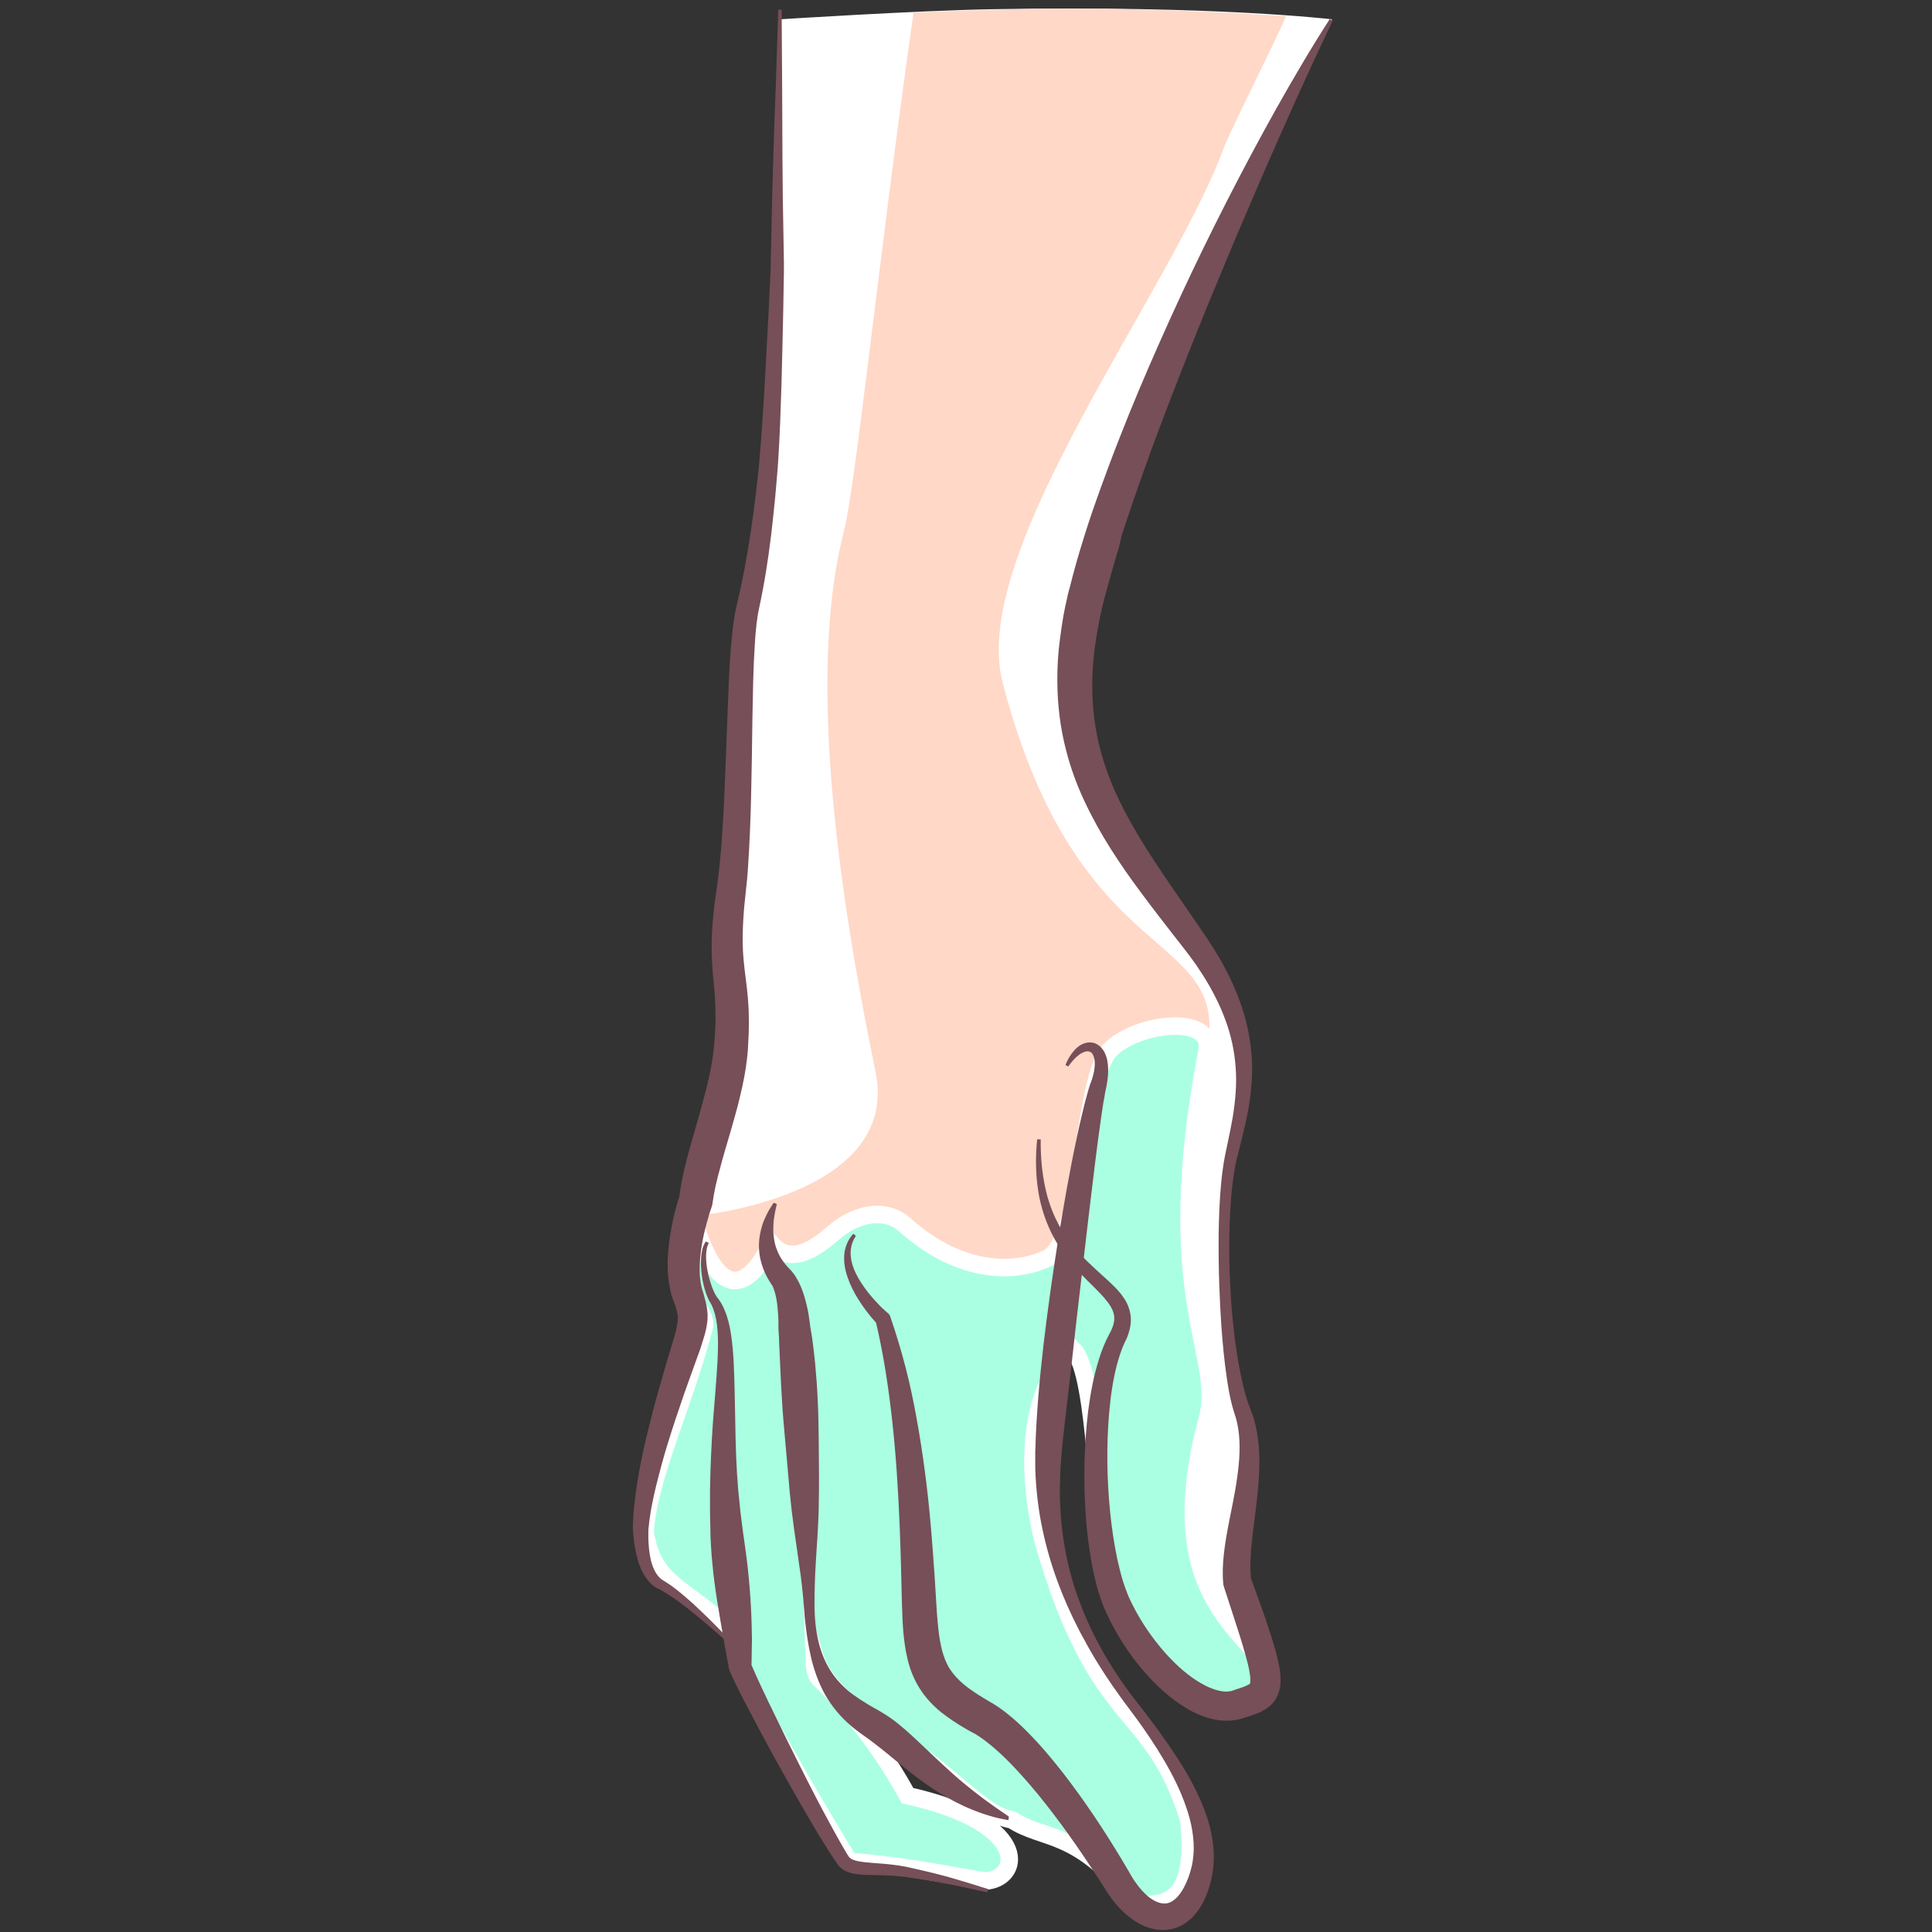
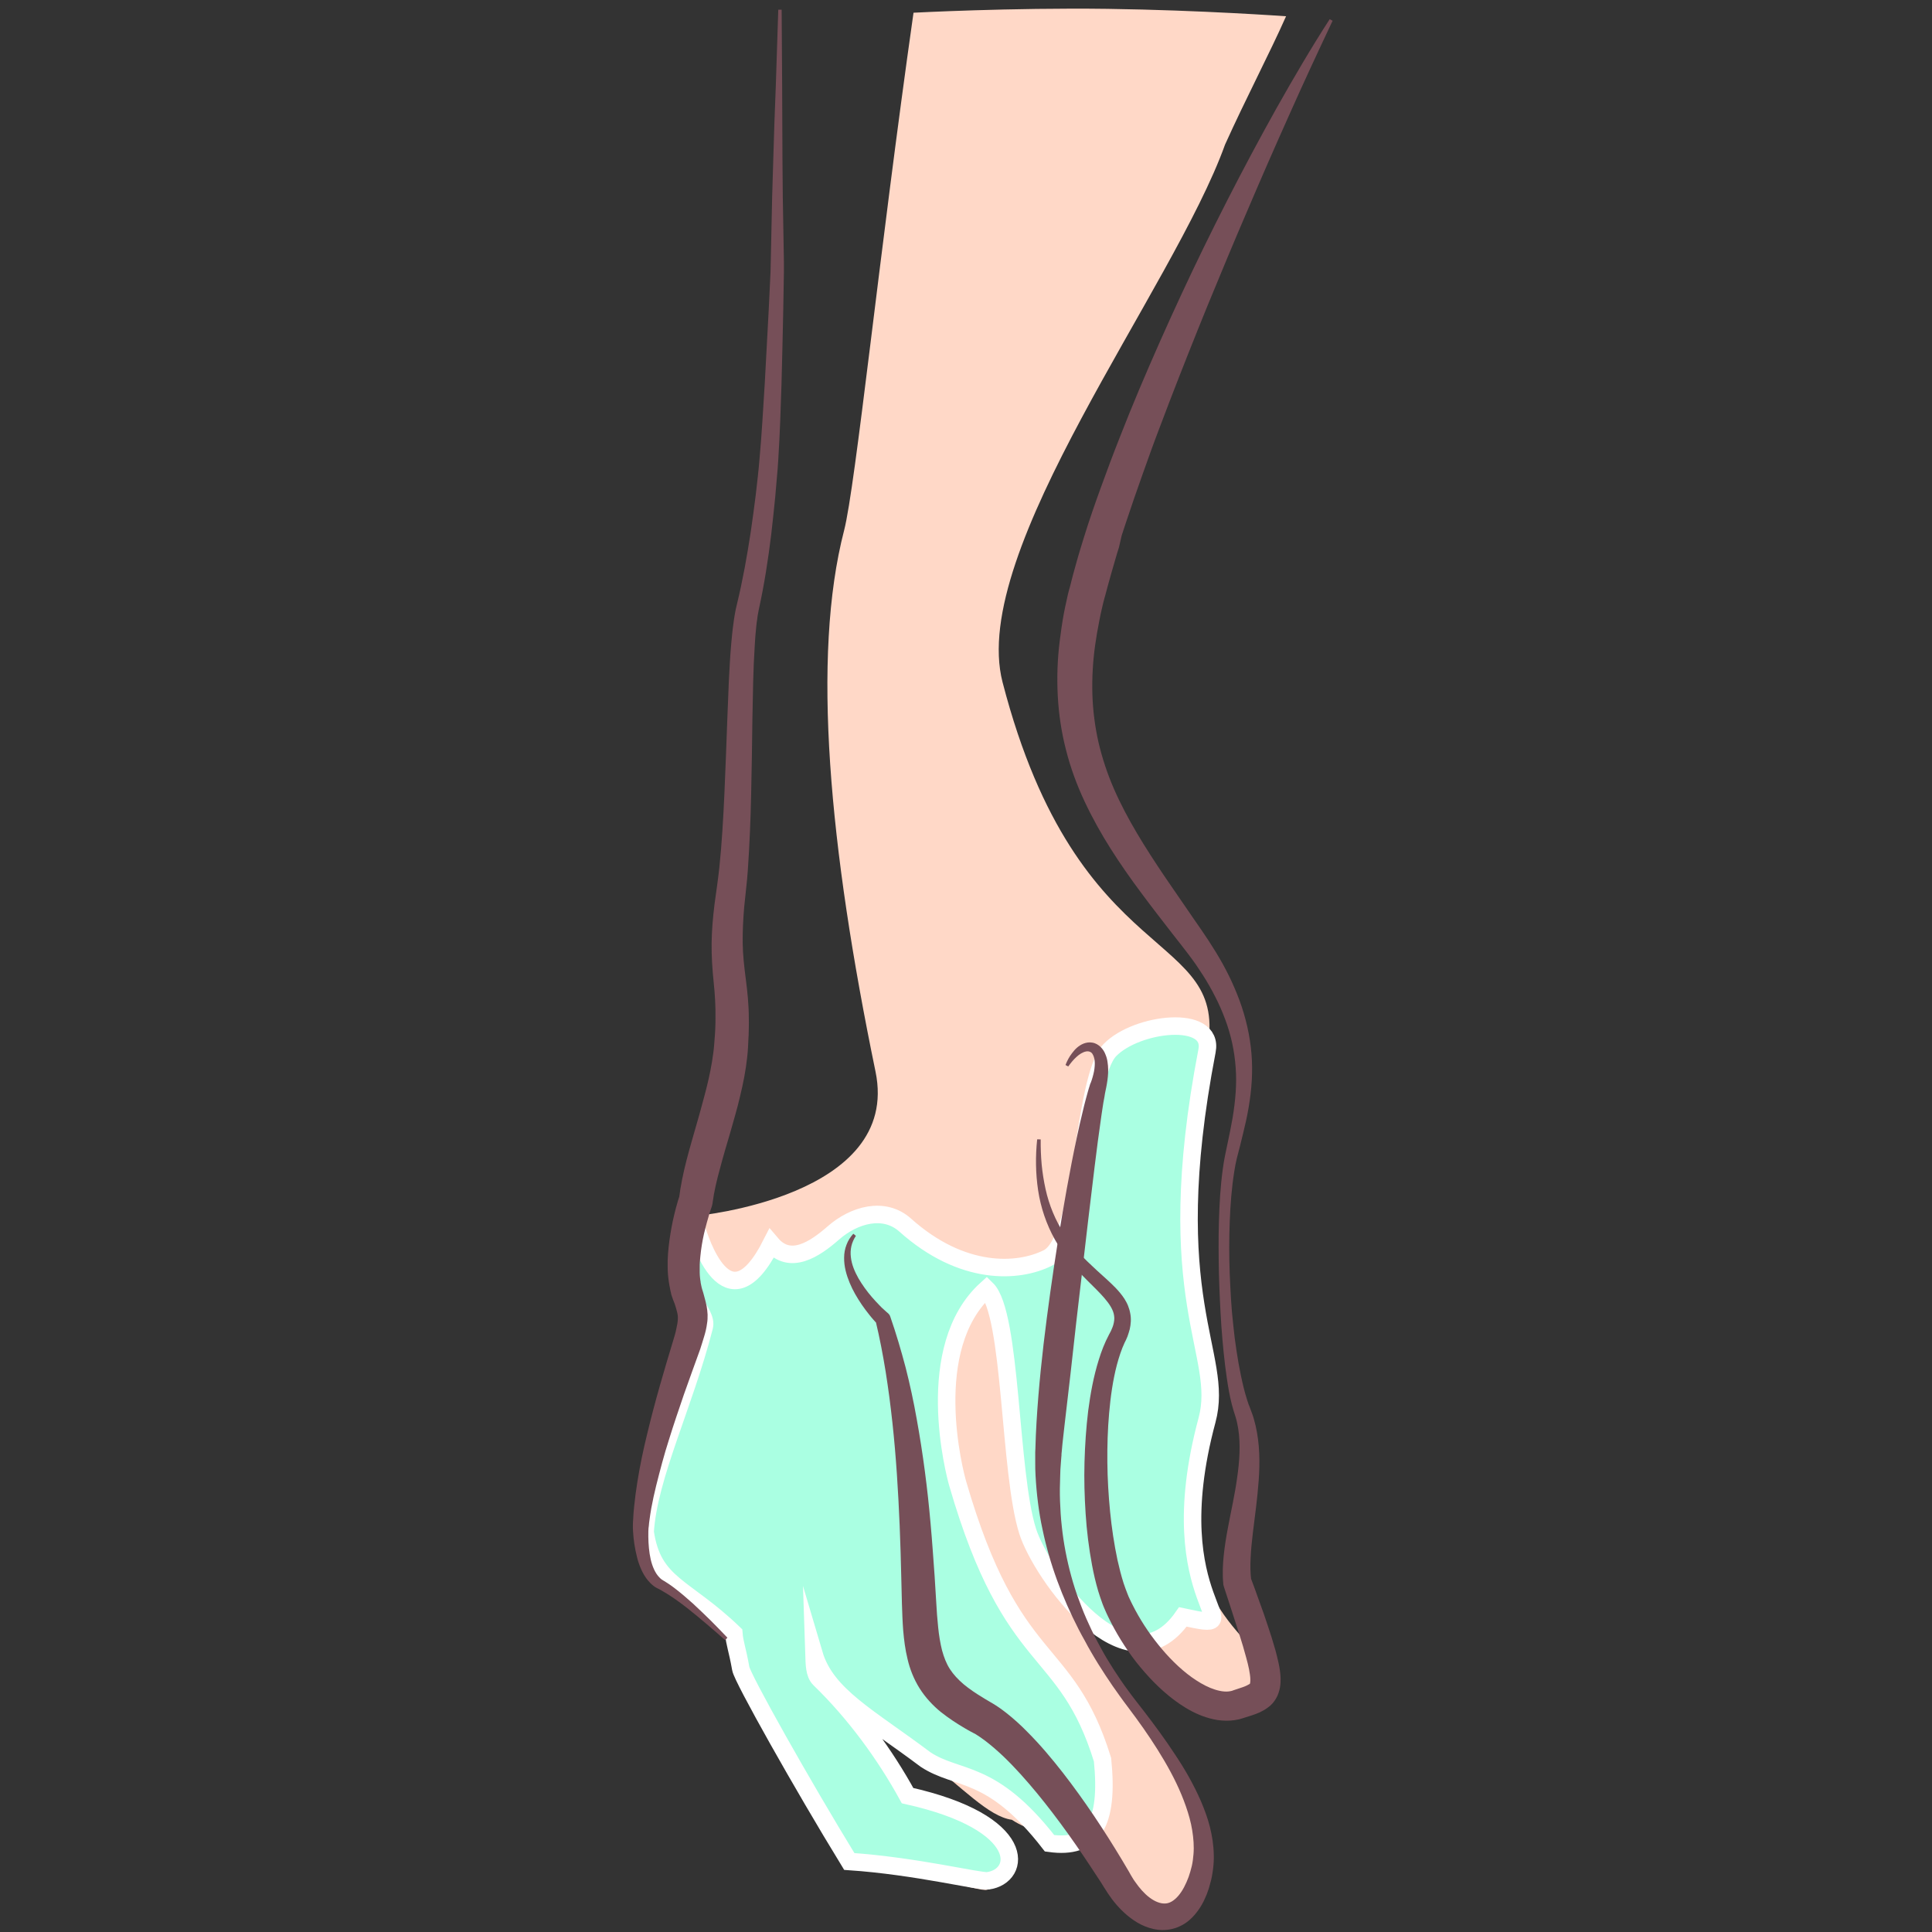
<svg xmlns="http://www.w3.org/2000/svg" version="1.1" id="Layer_13" x="0px" y="0px" viewBox="0 0 1200 1200" xml:space="preserve">
  <rect x="0" y="0" width="1200" height="1200" fill="#333333" stroke="none" />
  <g>
-     <path fill="#FFFFFF" d="M776.1,916.6c9.2-42.1-37.4-77.1-7.4-233c14.8-77-67.1-133.5-92.4-214.2c-25.4-80.7,14-153.5,46.3-243.4   c38.6-85.4,74.5-154.4,104.8-214c0,0-72.5-8.7-210-6.3c-47.7,0.8-133,6.3-133,6.3c-4.1,140.1-5.6,202.1-7.6,269.6   c-0.6,19-5,65.1-10,87c-16.3,71.7-14.2,163.5-12.4,224.4c2.3,79.5-24.1,164.7-24.1,164.7c18.1,36.7,34,172,34.6,199   c0.4,15.6,16.8,21.4,37.1,25.7c0,74.8,35.6,86.4,70.8,112.9c22.5,16.9,39.6,32.1,54.1,34.1c20.2,13.3,44,3.5,76.5,55.3   c34.6,13.6,46.3-9.9,42.3-49.8c-22.8-73.8-57.4-75.7-76.4-139.8c-2-6.6-30.5-51.8-5.3-169.6c22.5,15.6,25.9,165.3,25.9,165.3   s62,102.6,96.4,53.2C780.3,1017.2,766.9,958.8,776.1,916.6z" />
    <path fill="#FFD8C7" d="M749.7,882.1c11.2-41.6-30-73.6,0-229.4c14.8-77-79.8-46.8-127-229c-21.2-81.9,105.9-244,138.2-333.9   c13-28.8,27.6-56.5,37.9-79.7c0,0-52.7-3.8-110.8-4.6c-60.3-0.8-120.6,2.4-120.6,2.4c-21.3,149.7-36,293.9-43.1,321.5   c-20.3,78.3-9.3,196.7,19.5,336.2c16.1,77.9-111.4,89.6-111.4,89.6c-1.7,5.4-4.5,11.8-5.8,19.4c-5.2,31.1,6,38.3,3.5,48.1   c-12.5,48.6-36.3,93.4-30,136.5c4.8,33,24.7,32.6,55.5,62.3c0.5,6.4,2.4,2.4,4.6,14.9c1,6,35.9,73.5,65.2,121.5   c41.5,2.8,82.6,17.3,87.6,15.9c26.9-7.4,26.2-41.7-49.3-58.5c-13.8-25.2-32.6-51.1-54.6-72.4c-3.4-3.3-0.8-9.5-1.2-14.3   c4.3,27.3,31.8,37.8,67,64.3c22.5,16.9,39,35.4,53.6,37.4c20.2,13.3,40.9,5.4,77,52c34.6,13.6,46.3-9.9,42.3-49.8   c-22.8-73.8-59.9-57.2-93.8-174.3c-1.9-6.4,0.1-99.6,12.5-120.3c15.7,15.3,13.9,114.1,25.5,150.5c8.3,26.2,62,102.6,96.4,53.2   C782.6,1014.6,718.5,998,749.7,882.1z" />
-     <path fill="#AAFFE2" stroke="#FFFFFF" stroke-width="10.861" stroke-miterlimit="10" d="M749.7,882.1c11.2-41.6-30-73.6,0-229.4   c4.5-23.1-43.7-17.6-60.3-0.5c-17.2,17.7-16,117.9-38.7,129.2c-18.2,9.1-53,11.3-88.5-20.5c-13-11.6-31.6-6.5-44.7,5   c-11.4,10-26.8,20.3-38.4,6.6c-27.5,54.3-44.9-4.7-46.3-8.9c-1.7-5.4-4.8,3.4-6.1,11.1c-5.2,31.1,13.3,39.7,10.7,49.5   c-12.5,48.6-34.5,92.6-36.7,127.3c4.8,33,24.3,33.3,55.1,63c0.5,6.4,2.1,9.5,4.3,21.9c1,6,38,71.8,67.4,119.8   c41.5,2.8,80.9,12.7,86.1,12c20.9-2.8,25.6-36.1-49.9-52.9c-13.8-25.2-32.6-51.1-54.6-72.4c-3.4-3.3-3.3-9.5-3.5-15.5   c7.6,25.7,34.1,39,69.3,65.5c22.5,16.9,39,35.4,53.6,37.4c20.2,13.3,40.9,5.4,77,52c27.2,3.8,36.9-12.1,32.9-51.9   c-22.8-73.8-55.9-54.3-89.9-171.3c-1.9-6.4-22.5-84.7,17.9-121.1c15.7,15.3,13.9,114.1,25.5,150.5c8.3,26.2,62,102.6,96.4,53.2   C782.6,1014.6,718.5,998,749.7,882.1z" />
+     <path fill="#AAFFE2" stroke="#FFFFFF" stroke-width="10.861" stroke-miterlimit="10" d="M749.7,882.1c11.2-41.6-30-73.6,0-229.4   c4.5-23.1-43.7-17.6-60.3-0.5c-17.2,17.7-16,117.9-38.7,129.2c-18.2,9.1-53,11.3-88.5-20.5c-13-11.6-31.6-6.5-44.7,5   c-11.4,10-26.8,20.3-38.4,6.6c-27.5,54.3-44.9-4.7-46.3-8.9c-1.7-5.4-4.8,3.4-6.1,11.1c-5.2,31.1,13.3,39.7,10.7,49.5   c-12.5,48.6-34.5,92.6-36.7,127.3c4.8,33,24.3,33.3,55.1,63c0.5,6.4,2.1,9.5,4.3,21.9c1,6,38,71.8,67.4,119.8   c41.5,2.8,80.9,12.7,86.1,12c20.9-2.8,25.6-36.1-49.9-52.9c-13.8-25.2-32.6-51.1-54.6-72.4c-3.4-3.3-3.3-9.5-3.5-15.5   c7.6,25.7,34.1,39,69.3,65.5c20.2,13.3,40.9,5.4,77,52c27.2,3.8,36.9-12.1,32.9-51.9   c-22.8-73.8-55.9-54.3-89.9-171.3c-1.9-6.4-22.5-84.7,17.9-121.1c15.7,15.3,13.9,114.1,25.5,150.5c8.3,26.2,62,102.6,96.4,53.2   C782.6,1014.6,718.5,998,749.7,882.1z" />
    <g>
      <g>
-         <path fill="#764F58" d="M440.3,772c0,0-0.1,0.1-0.2,0.3c-0.1,0.2-0.3,0.5-0.4,0.9c-0.3,0.7-0.7,2-0.9,3.7     c-0.5,3.4-0.3,8.6,1.2,15.1c0.8,3.2,1.8,6.7,3.4,10.2c0.4,0.9,0.8,1.7,1.3,2.5c0.2,0.4,0.5,0.8,0.8,1.2c0.3,0.4,0.7,0.9,1,1.3     c1.5,2.1,2.6,4.2,3.6,6.6c2,4.7,3.2,9.9,4,15.4c0.8,5.4,1.3,11.1,1.6,17c0.6,11.8,0.7,24.4,1,37.7c0.2,13.3,0.6,27.2,1.8,41.4     c0.4,3.6,0.7,7.2,1.1,10.8c0.3,3.7,0.9,7.3,1.3,10.9c0.2,1.8,0.5,3.6,0.7,5.4c0.3,1.8,0.5,3.7,0.8,5.5c0.5,3.7,1,7.4,1.5,11.2     c1.8,15,2.9,30.6,3.1,46.3c0.1,2,0.1,3.9,0,5.9l-0.1,5.9l-0.1,5.9l0,0.7l0,0.4c0,0.2-0.1-1-0.1-0.4c0,0,0,0.2,0,0.1     c0-0.2-0.1-0.4-0.2-0.7l0,0.2c0,0.1,0.1,0.3,0.2,0.5c0.3,0.7,0.6,1.6,1,2.4c2.9,6.8,6.3,13.8,9.5,20.6     c6.6,13.7,13.2,27.2,19.7,40.1c6.5,12.9,12.9,25.4,19.3,37c3.1,5.8,6.3,11.4,9.4,16.7c0.4,0.7,0.8,1.3,1.2,1.9l0.3,0.5l0.1,0.1     c0,0,0.2,0.3-0.1-0.1l0.2,0.2l0.2,0.2c0,0.1,0.1,0.2,0.1,0.2c0,0,0,0,0.1,0.1c0.4,0.4,1.2,1,2.3,1.4c2.1,0.8,4.9,1.2,7.7,1.5     c5.6,0.6,11.3,0.8,16.7,1.5c2.7,0.3,5.3,0.7,7.9,1.2c0.6,0.1,1.3,0.2,1.9,0.4c0.6,0.1,1.2,0.3,1.8,0.4c1.2,0.3,2.4,0.5,3.5,0.8     c4.6,1,9,2.1,13,3.1c4,1,7.6,2,10.9,3c6.6,1.9,11.6,3.5,15.1,4.6c1.7,0.5,3,1,3.9,1.2c0.9,0.2,1.3,0.4,1.3,0.4l-0.4,2     c0,0-0.5-0.1-1.4-0.3c-1-0.2-2.3-0.4-4.1-0.8c-3.6-0.8-8.7-2-15.4-3.3c-1.7-0.3-3.4-0.7-5.2-1c-1.8-0.3-3.7-0.7-5.7-1.1     c-4-0.7-8.3-1.4-13-2.1c-1.2-0.2-2.4-0.3-3.6-0.5c-0.6-0.1-1.2-0.2-1.8-0.3c-0.6-0.1-1.2-0.2-1.8-0.2c-2.4-0.3-4.9-0.5-7.5-0.7     c-5.2-0.3-10.6-0.3-16.6-0.5c-3-0.2-6.2-0.3-9.8-1.5c-1.8-0.6-3.8-1.5-5.6-3.2c-0.3-0.3-0.5-0.5-0.7-0.8     c-0.1-0.2-0.2-0.2-0.2-0.3l-0.2-0.2l-0.2-0.2l-0.3-0.4l-0.3-0.5c-0.4-0.7-0.9-1.3-1.4-2c-3.6-5.3-7-10.9-10.5-16.6     c-6.9-11.5-13.9-23.7-21-36.4c-7.1-12.7-14.3-25.9-21.4-39.5c-3.6-6.8-7.1-13.6-10.5-20.8c-0.4-0.9-0.9-1.8-1.3-2.9     c-0.1-0.3-0.2-0.5-0.4-0.9l-0.2-0.5c-0.1-0.4-0.3-0.9-0.4-1.3l-0.1-0.3c0.1,0.5-0.1-0.9-0.1-0.8l-0.1-0.4l-0.1-0.7l-1.1-5.7     c-0.7-3.8-1.4-7.6-2-11.4c-2.6-15.2-5.4-30.3-6.8-45.7c-0.4-3.8-0.7-7.7-0.9-11.5c-0.1-1.9-0.2-3.8-0.3-5.7     c0-1.9-0.1-3.9-0.1-5.8c-0.1-3.8-0.2-7.7-0.2-11.4c0-1.8,0-3.7,0-5.5c0-0.9,0-1.8,0-2.7l0-1.4l0-0.3l0-0.2l0-0.3l0-0.7     c0.2-14.8,0.9-29,1.8-42.4c1-13.4,2.2-25.9,2.8-37.3c0.6-11.4,0.7-21.9-1.6-30.3c-0.6-2.1-1.3-4.1-2.2-5.8     c-0.1-0.2-0.3-0.5-0.4-0.7c-0.1-0.1-0.2-0.3-0.2-0.3l-0.2-0.4c-0.3-0.5-0.6-1.1-0.9-1.6c-0.5-1.1-0.9-2.1-1.3-3.1     c-1.5-4.1-2.3-7.9-2.8-11.3c-1-6.9-0.7-12.5,0.1-16.2c0.4-1.9,1-3.3,1.5-4.2c0.3-0.5,0.4-0.8,0.6-1c0.1-0.2,0.2-0.3,0.2-0.3     L440.3,772z" />
-       </g>
+         </g>
      <g>
        <path fill="#764F58" d="M485.5,6l0.3,46.5c0.1,15.5,0.1,31,0.2,46.5l0.2,23.2l0.4,23.2l0.2,11.6l0.1,5.8l0,2.9l0,1.5l0,0.4l0,0.5     l0,0.7l-0.4,23.3c-0.3,15.5-0.7,31-1.1,46.6c-0.5,15.5-1,31-2,46.7l-0.4,5.9l-0.5,5.8c-0.3,3.9-0.7,7.8-1,11.6l-1.2,11.7     l-1.3,11.7c-1.9,15.5-4.3,31.1-7.7,46.5l-0.5,2.7c-0.2,0.9-0.3,1.7-0.4,2.6c-0.1,0.8-0.2,1.8-0.4,2.7c-0.1,0.9-0.2,1.8-0.3,2.8     c-0.4,3.7-0.7,7.5-0.9,11.3c-0.5,7.6-0.8,15.3-1,23c-0.4,15.4-0.6,30.9-0.8,46.4c-0.3,15.5-0.5,31.1-1.2,46.7     c-0.3,7.8-0.8,15.7-1.3,23.5c-0.3,3.9-0.6,7.9-1.1,11.9l-1.2,11.5c-0.6,7.3-1,14.8-0.9,22.1c0.1,7.3,0.9,14.4,1.9,22.1     c1,7.7,1.9,16.1,1.9,24.3c0,2,0.1,4.1,0,6.1c-0.1,2,0,4.1-0.2,6.1c-0.2,4-0.3,8-0.8,12.2c-0.9,8.4-2.5,16.4-4.4,24.2     c-0.9,3.9-1.9,7.8-3,11.6c-1.1,3.8-2.1,7.6-3.2,11.3c-2.2,7.5-4.4,14.8-6.3,22.1c-2,7.2-3.7,14.4-4.6,21.3l0,0.1     c-0.1,0.8-0.3,1.5-0.5,2.2l-0.5,1.5l-0.6,1.7c-0.4,1.1-0.7,2.3-1,3.4c-0.7,2.3-1.3,4.6-1.9,6.9c-1.2,4.6-2.1,9.3-2.7,13.9     c-0.3,2.3-0.5,4.6-0.7,6.9c-0.1,1.1-0.1,2.3-0.1,3.4c0,1.1,0,2.2,0,3.3c0,1.1,0.1,2.1,0.2,3.2l0.2,1.6c0.1,0.5,0.2,1,0.2,1.5     c0.1,0.5,0.2,1,0.3,1.5c0.1,0.5,0.2,1,0.3,1.4c0.2,0.9,0.5,1.8,0.8,2.7l0.3,1c0.6,2.4,1.4,4.9,2,8c0.3,1.6,0.5,3.4,0.6,5.2     c0,1.8,0,3.6-0.3,5.2c-0.4,3.3-1.1,6-1.9,8.6c-0.4,1.3-0.8,2.5-1.2,3.9l-0.6,1.9l-0.6,1.9l-5.1,14.1c-1.7,4.7-3.3,9.3-5,14     c-3.2,9.4-6.4,18.7-9.3,28.1c-1.5,4.7-2.9,9.4-4.2,14.2c-1.3,4.7-2.5,9.5-3.7,14.2c-1.2,4.8-2.2,9.5-3.1,14.3     c-0.4,2.4-0.8,4.8-1.1,7.2c-0.2,1.2-0.3,2.4-0.4,3.6l-0.2,1.5l-0.1,1.8c-0.1,4.7,0.1,9.5,0.8,14.1c0.7,4.6,2,9,4.3,12.5     c0.6,0.9,1.2,1.6,1.9,2.3l0.5,0.5l0.6,0.5c0.2,0.2,0.4,0.3,0.6,0.4l0.2,0.1l0,0c0,0,0,0,0.1,0.1l0.1,0.1l0.4,0.2l1.6,1l1.7,1.1     c1.1,0.7,2.1,1.5,3.2,2.3c4.1,3.1,7.9,6.4,11.7,9.8c3.7,3.4,7.3,6.9,10.9,10.4c3.5,3.5,7,7.1,10.5,10.8l-1.4,1.5     c-7.5-6.6-15-13.1-22.8-19.3c-3.9-3.1-7.9-6-11.9-8.6c-1-0.7-2.1-1.3-3.1-1.9l-1.5-0.9l-1.6-0.9l-0.8-0.4c-0.3-0.2-0.7-0.3-1-0.5     l-1-0.6l-0.9-0.7c-1.2-0.9-2.3-2-3.2-3.1c-1.9-2.2-3.3-4.7-4.4-7.2c-1.1-2.5-2-5.1-2.6-7.7c-1.3-5.2-2.1-10.4-2.4-15.6l-0.1-2     l0-0.2l0-0.1l0-0.4l0-0.5l0-1c0-1.3,0.1-2.6,0.2-3.9c0.1-2.6,0.3-5.1,0.6-7.7c0.5-5.1,1.2-10.2,2-15.2c1.6-10.1,3.7-20,6.1-29.8     c1.2-4.9,2.4-9.8,3.7-14.7c1.3-4.9,2.6-9.7,4-14.6c1.4-4.8,2.8-9.7,4.2-14.5l4.3-14.3l0.5-1.7l0.5-1.7c0.3-1.1,0.6-2.2,0.8-3.3     c0.5-2.2,0.9-4.3,1-6c0.1-1.8,0-2.9-0.4-4.6c-0.4-1.7-1.1-4-1.9-6.4l0.3,1c-0.6-1.5-1.2-3-1.7-4.6c-0.3-0.8-0.5-1.5-0.6-2.3     c-0.2-0.8-0.4-1.5-0.5-2.3c-0.3-1.5-0.6-3-0.8-4.5c-0.2-1.5-0.4-3-0.5-4.4c-0.1-1.5-0.2-2.9-0.2-4.4c0-1.4,0-2.9,0-4.3     c0.1-2.8,0.3-5.6,0.6-8.4c0.6-5.5,1.5-10.9,2.6-16.2c0.6-2.7,1.2-5.3,1.9-7.9c0.4-1.3,0.7-2.6,1.1-3.9l0.6-2     c0.2-0.7,0.4-1.3,0.7-2.1l-0.5,2.3c2.1-17,6.9-32,11.1-46.9c1.1-3.7,2.1-7.4,3.1-11.1c1-3.7,2-7.3,2.9-10.9     c1.8-7.2,3.3-14.5,4.2-21.5c0.5-3.4,0.7-7.2,1-10.9c0.2-1.9,0.2-3.7,0.3-5.5c0.1-1.8,0.1-3.7,0.1-5.5c0.1-7.3-0.3-14.5-1.1-22.1     c-0.8-7.7-1.4-16.1-1.3-24.3c0.1-8.2,0.8-16.2,1.8-24.3l1.6-11.6c0.5-3.7,1-7.5,1.4-11.3c0.8-7.6,1.4-15.2,1.9-22.9     c1-15.3,1.6-30.8,2.2-46.2c0.6-15.5,1.1-31,1.8-46.6c0.4-7.8,0.8-15.6,1.5-23.5c0.4-3.9,0.7-7.9,1.3-11.9c0.1-1,0.3-2,0.4-3     c0.2-1,0.3-2,0.5-3.1c0.2-1,0.4-2.2,0.6-3.2l0.7-3c3.6-14.8,6.3-29.9,8.6-45l1.6-11.4l1.5-11.5c0.4-3.8,0.9-7.6,1.3-11.5l0.6-5.8     l0.5-5.7c1.4-15.2,2.2-30.8,3.2-46.2c0.8-15.5,1.7-30.9,2.5-46.4l1.1-23.2l0.5-23.1l0.5-23.3l0.7-23.3c0.4-15.5,1-31,1.6-46.5     L483.4,6L485.5,6z" />
      </g>
      <g>
        <path fill="#764F58" d="M646.4,707.7l0,3.9l0.1,3.9l0.2,3.9l0.3,3.9c0.5,5.1,1.3,10.2,2.4,15.2c2.2,10,6.1,19.5,11.6,27.9     c2.8,4.2,5.9,8.2,9.3,11.9c3.4,3.7,7.1,7.2,10.9,10.7c3.8,3.5,7.8,6.9,11.7,10.9c1.9,2,3.8,4.2,5.5,6.8c0.8,1.3,1.6,2.7,2.2,4.2     c0.6,1.5,1.1,3.1,1.4,4.8c0.7,3.3,0.4,6.8-0.3,9.9c-0.4,1.5-0.9,3.1-1.4,4.5c-0.3,0.7-0.6,1.4-0.9,2.1l-0.9,1.8     c-2,4.3-3.5,9-4.8,13.8c-2.5,9.6-3.9,19.7-4.8,29.9c-0.9,10.2-1.2,20.4-1.1,30.6c0.1,10.2,0.7,20.5,1.7,30.6     c1,10.1,2.5,20.2,4.6,30.1c1.1,4.9,2.3,9.7,3.8,14.4c0.8,2.3,1.6,4.6,2.5,6.8c0.4,1.1,0.9,2.2,1.4,3.2l0.8,1.7l0.8,1.6     c4.4,8.8,9.8,17.1,16,24.8c6.1,7.6,13.1,14.7,20.7,20.2c3.8,2.7,7.8,5.1,11.7,6.7c3.9,1.6,7.9,2.5,11.1,2.2     c0.8-0.1,1.6-0.2,2.3-0.4l0.5-0.2l0.9-0.3l1.8-0.6c2.4-0.8,4.7-1.5,6.2-2.3c0.8-0.4,1.3-0.7,1.6-0.9c0.2-0.2,0.2-0.2,0.2-0.2     s0,0,0-0.1c0-0.1,0.1-0.3,0.1-0.5c0.1-0.5,0.1-1.2,0.1-2.1c0-1.7-0.4-3.9-0.8-6.2c-0.5-2.3-1-4.6-1.7-7     c-1.3-4.8-2.7-9.7-4.3-14.6c-3.1-9.8-6.4-19.7-9.6-29.6l-0.1-0.4c-0.2-0.5-0.3-1-0.3-1.5c-0.6-6.2-0.3-12.1,0.3-17.8     c0.6-5.7,1.5-11.2,2.5-16.5c2-10.8,4.4-21.1,5.8-31.5c1.5-10.3,2.2-20.6,0.7-30.4c-0.4-2.4-0.9-4.9-1.6-7.2l-1.2-3.8l-0.3-1     l-0.3-1.1l-0.6-2.1c-1.4-5.5-2.3-10.9-3.1-16.3c-1.6-10.8-2.6-21.7-3.4-32.5c-0.7-10.8-1.2-21.6-1.5-32.4     c-0.1-5.4-0.2-10.8-0.2-16.2c0-5.4,0-10.8,0.2-16.2c0.3-10.8,0.9-21.7,2.4-32.6c0.7-5.4,1.9-11,3-16.1c1.1-5.2,2.2-10.5,3.1-15.7     c1.7-10.4,2.7-20.9,1.9-31.1c-0.7-10.3-2.9-20.4-6.5-30c-1.8-4.8-3.8-9.5-6.2-14.1c-2.3-4.6-4.9-9.1-7.7-13.5     c-1.4-2.2-2.8-4.3-4.3-6.5c-1.5-2.1-3-4.2-4.6-6.3c-3.1-4.1-6.5-8.4-9.8-12.6c-6.6-8.5-13.2-17-19.7-25.8     c-6.5-8.7-12.8-17.7-18.7-27c-5.9-9.3-11.4-19.1-16.2-29.3c-4.8-10.2-8.8-20.9-11.6-32c-2.9-11.1-4.6-22.5-5.2-33.9     c-0.6-11.4-0.2-22.8,1.2-34c0.7-5.6,1.5-11.2,2.5-16.7c0.5-2.8,1.1-5.5,1.7-8.2c0.3-1.4,0.6-2.7,0.9-4.1l0.5-2l0.3-1.1l0.3-1     l2-7.8l2.2-8c0.7-2.7,1.6-5.3,2.3-7.9c0.8-2.6,1.6-5.2,2.4-7.8c3.2-10.4,6.8-20.7,10.5-30.9c3.7-10.2,7.5-20.4,11.5-30.5     c2-5.1,4-10.1,6-15.1c2.1-5,4.1-10,6.2-15c8.4-19.9,17.2-39.7,26.3-59.3c9.1-19.6,18.6-39,28.4-58.2c9.8-19.2,20-38.3,30.5-57.1     c10.6-18.8,21.5-37.5,33.2-55.6l1.8,1c-9.2,19.5-18.3,39-27,58.6c-8.8,19.6-17.4,39.3-25.8,59c-8.5,19.7-16.7,39.5-24.9,59.4     c-8.1,19.9-16,39.8-23.7,59.8l-5.7,15c-1.9,5-3.8,10-5.6,15c-1.8,5-3.6,10-5.4,15.1c-1.8,5-3.5,10.1-5.3,15.1     c-1.7,5-3.4,10.1-5.1,15.1l-2.5,7.6L695,340c-0.8,2.5-1.6,5.1-2.3,7.6c-0.7,2.5-1.5,5.1-2.2,7.6l-2.1,7.5l-2.1,7.8l-0.3,1     l-0.2,0.8l-0.5,1.9c-0.3,1.3-0.6,2.5-0.9,3.8c-0.6,2.5-1.1,5-1.6,7.6c-1,5.1-1.9,10.1-2.6,15.2c-1.4,10.1-2,20.3-1.7,30.4     c0.3,10.1,1.6,20.1,3.8,29.9c2.3,9.8,5.5,19.5,9.6,28.9c8.2,18.8,19.5,36.6,31.4,54.3c6,8.8,12.1,17.6,18.2,26.5     c3.1,4.4,6.1,8.8,9.2,13.5c1.5,2.3,3,4.7,4.5,7.1c1.4,2.4,2.9,4.8,4.2,7.2c2.7,4.9,5.2,9.9,7.4,15.1c2.2,5.1,4.2,10.4,5.8,15.9     c3.2,10.8,5,22.1,5.1,33.3c0.1,11.2-1.4,22.3-3.7,33c-1.2,5.4-2.5,10.6-3.8,15.9c-0.7,2.6-1.4,5.3-2,7.7     c-0.6,2.5-1.1,5.1-1.5,7.7c-1.7,10.4-2.5,21.1-2.9,31.8c-0.2,5.3-0.3,10.7-0.3,16c0,5.3,0.1,10.7,0.3,16c0.2,5.3,0.5,10.7,0.8,16     c0.3,5.3,0.8,10.7,1.4,16c0.5,5.3,1.2,10.6,2,15.9c0.8,5.3,1.7,10.5,2.8,15.7c1.1,5.2,2.3,10.3,3.9,15.2l0.6,1.8l0.3,0.9l0.4,0.9     l1.4,3.8c1.1,2.7,1.8,5.6,2.5,8.4c2.6,11.4,2.7,22.9,1.9,33.9c-0.8,11.1-2.3,21.9-3.6,32.4c-0.6,5.3-1.2,10.4-1.4,15.5     c-0.3,5-0.2,9.9,0.4,14.4l-0.4-1.9c1.8,4.9,3.7,9.8,5.4,14.8c1.8,4.9,3.6,9.9,5.2,14.9c1.7,5,3.3,10.1,4.8,15.4     c0.7,2.7,1.4,5.4,2,8.2c0.6,2.9,1.1,5.8,1.2,9.3c0,1.7,0,3.6-0.4,5.7c-0.4,2.1-1.1,4.5-2.4,6.7c-1.3,2.3-3.1,4.3-5,5.6     c-1.8,1.4-3.6,2.3-5.2,3.1c-3.2,1.4-5.9,2.2-8.5,3l-1.9,0.6l-1,0.3l-1.4,0.4c-1.8,0.4-3.7,0.7-5.5,0.8c-3.6,0.2-7.1-0.1-10.3-0.8     c-3.2-0.7-6.3-1.7-9.1-2.9c-5.7-2.4-10.7-5.6-15.3-9c-9.2-6.9-16.9-15.1-23.8-23.8c-6.8-8.8-12.6-18.2-17.4-28.2l-0.9-1.9     l-0.8-1.8c-0.6-1.4-1.2-2.7-1.7-4.1c-1-2.7-1.9-5.4-2.7-8c-1.6-5.4-2.8-10.7-3.8-16c-2-10.7-3.3-21.3-4-32     c-0.7-10.7-1-21.3-0.7-32c0.3-10.7,1-21.3,2.3-32c1.4-10.6,3.3-21.2,6.6-31.7c1.6-5.2,3.6-10.4,6.3-15.5l0.9-1.7     c0.3-0.5,0.5-1,0.7-1.5c0.5-1,0.8-2,1.1-2.9c0.5-1.9,0.8-3.8,0.5-5.6c-0.4-3.6-2.9-7.4-6.1-11.1c-3.2-3.7-7-7.3-10.7-11     c-7.5-7.5-14.7-15.8-20-25.3c-5.3-9.5-8.8-19.9-10.4-30.5c-1.6-10.6-1.7-21.3-0.6-31.7L646.4,707.7z" />
      </g>
      <g>
        <path fill="#764F58" d="M661.8,661.5c1-2.6,2.3-5.1,4.1-7.4c1.7-2.3,3.9-4.6,7.1-5.9c1.6-0.6,3.5-1,5.5-0.6     c2,0.3,3.8,1.4,5.2,2.8c1.4,1.4,2.3,2.9,2.9,4.5c0.7,1.6,1.1,3.2,1.3,4.7c0.5,3.1,0.5,6.2,0.2,9.2c-0.1,1.5-0.4,3-0.6,4.4     c-0.1,0.7-0.3,1.5-0.4,2.2l-0.4,1.9c-0.1,0.7-0.3,1.3-0.4,2l-0.3,1.9c-0.2,1.2-0.5,2.6-0.7,3.8c-0.2,1.3-0.4,2.6-0.6,3.9     c-0.2,1.3-0.4,2.6-0.6,4c-3.1,21.2-5.5,42.6-8.1,64l-7.5,64.2c-2.3,21.4-4.8,42.8-7.3,64.1l-0.9,8c-0.3,2.7-0.6,5.3-0.8,8l-0.2,2     l0,0.2c0,0.1,0,0,0,0.1l0,0.5l-0.1,1l-0.3,4c-0.2,2.5-0.4,5.1-0.4,7.7c-0.2,5.2-0.3,10.4-0.1,15.7c0.2,5.2,0.5,10.5,1.1,15.7     c1.1,10.4,3.1,20.8,5.9,31c1.4,5.1,3,10.2,4.9,15.1c1.8,5,3.8,9.9,6.1,14.8c2.2,4.9,4.6,9.6,7.2,14.3c2.5,4.7,5.3,9.3,8.2,13.8     c2.9,4.5,5.9,8.9,9.1,13.2c3.1,4.3,6.5,8.5,9.8,12.8c6.6,8.6,13.1,17.4,19.1,26.6c6.1,9.1,11.6,18.7,16.1,29     c2.2,5.2,4.2,10.5,5.6,16.1c1.4,5.6,2.3,11.4,2.4,17.4c0.1,3-0.1,6-0.5,9c-0.4,3-0.9,6-1.8,8.9l-0.3,1.1l-0.3,1.1     c-0.2,0.6-0.4,1.4-0.7,2.1c-0.5,1.5-1,2.9-1.7,4.3c-1.2,2.9-2.8,5.7-4.8,8.4c-2,2.7-4.5,5.4-7.7,7.5c-3.2,2.1-7,3.6-11,4     c-4,0.5-7.9-0.1-11.4-1.2c-3.5-1.1-6.6-2.7-9.4-4.6c-5.6-3.8-10-8.4-13.7-13.3c-0.9-1.2-1.8-2.5-2.6-3.7     c-0.4-0.6-0.8-1.3-1.2-1.9l-1.1-1.7c-1.4-2.3-2.8-4.5-4.3-6.7c-11.6-17.9-23.9-35.4-37.2-51.6c-6.7-8.1-13.6-15.9-21-23     c-3.7-3.5-7.5-6.8-11.3-9.7c-1-0.7-1.9-1.4-2.9-2.1c-1-0.6-1.9-1.3-2.9-1.9l-1.5-0.8l-0.7-0.4l-1-0.5l-1.8-1l-1.9-1.1     c-5.1-3-10-6.2-14.9-10.1c-4.8-3.9-9.5-8.9-13.1-14.6c-3.6-5.7-6.1-12.1-7.5-18.2c-1.5-6.1-2.2-12-2.7-17.7     c-0.2-2.8-0.4-5.7-0.5-8.5l-0.3-8.2l-0.4-16.2c-0.2-10.8-0.6-21.5-1-32.2c-0.9-21.4-2.2-42.8-4.5-64c-0.6-5.3-1.2-10.6-1.9-15.9     c-0.7-5.3-1.5-10.6-2.3-15.8c-1.7-10.5-3.7-21-6.2-31.4l1.3,2.1c-1-1.1-1.8-2-2.7-3c-0.9-1-1.7-2-2.5-3c-1.6-2-3.2-4.1-4.7-6.3     c-2.9-4.3-5.6-8.8-7.6-13.7c-2-4.9-3.5-10.1-3.4-15.6c0-2.7,0.5-5.5,1.5-8c0.9-2.5,2.4-4.8,4.2-6.8l1.6,1.3     c-1.3,2-2.3,4.2-2.8,6.4c-0.5,2.3-0.6,4.6-0.3,6.9c0.5,4.6,2.4,9,4.7,13.1c2.4,4.1,5.2,8,8.4,11.7c1.6,1.8,3.2,3.6,4.9,5.3     c0.8,0.9,1.7,1.7,2.6,2.5c0.9,0.8,1.8,1.7,2.6,2.3c0.5,0.5,0.9,1,1.1,1.6l0.2,0.5c3.6,10.4,6.7,20.9,9.5,31.5     c2.7,10.6,5,21.3,6.9,32.1c3.9,21.5,6.7,43.2,8.6,64.9c1,10.9,1.7,21.7,2.5,32.5l1,16.2c0.2,2.7,0.3,5.3,0.5,7.9     c0.2,2.6,0.5,5.2,0.7,7.7c0.5,5,1.3,9.9,2.4,14.3c1.2,4.4,2.7,8.3,4.9,11.7c2.2,3.4,5,6.4,8.5,9.4c3.5,2.9,7.6,5.7,11.8,8.2     l1.6,1l1.7,1l3.9,2.3c1.3,0.8,2.6,1.7,3.9,2.6c1.2,0.9,2.5,1.8,3.6,2.7c4.7,3.7,9,7.6,13,11.7c8.1,8.1,15.3,16.7,22.1,25.4     c13.6,17.5,25.7,35.8,37,54.6c1.4,2.3,2.8,4.7,4.2,7.1l1,1.8l0.9,1.5c0.6,1,1.2,2,1.9,2.9c2.6,3.8,5.7,7.3,8.9,9.7     c3.3,2.5,6.7,3.8,9.5,3.7c1.4,0,2.8-0.4,4.2-1.2c1.4-0.8,2.8-2,4.1-3.5c2.7-3.1,4.8-7.3,6.5-11.9c0.8-2.2,1.4-4.5,2-6.9     c0.5-2.3,0.8-4.7,1-7.2c0.4-4.8,0-9.8-0.8-14.8c-0.8-5-2.2-9.9-3.9-14.8c-1.7-4.9-3.7-9.7-6-14.5c-2.3-4.8-4.8-9.4-7.5-14     c-5.4-9.2-11.4-18.1-17.7-26.7c-3.1-4.3-6.5-8.6-9.7-13.1c-3.2-4.4-6.3-8.9-9.3-13.5c-3-4.6-5.9-9.2-8.6-13.9     c-1.4-2.4-2.7-4.7-4-7.2l-2-3.6l-1.9-3.6c-10-19.5-17.9-40.3-22.4-62.1c-1.2-5.4-2.1-11-2.8-16.5c-0.7-5.5-1.2-11.1-1.5-16.7     c-0.2-2.8-0.2-5.6-0.2-8.5l0-4.1l0-1l0-1.1l0.1-2.1c0.1-5.5,0.4-10.9,0.7-16.4c1.3-21.8,3.6-43.3,6.4-64.8     c2.8-21.5,6-42.9,9.6-64.3l2.8-16l3-16c2.1-10.7,4.3-21.3,6.9-31.9c0.6-2.7,1.3-5.3,2-8c0.4-1.3,0.7-2.6,1.1-4l0.6-2.1     c0.2-0.7,0.4-1.3,0.6-1.9l0.3-1l0.1-0.3l0.1-0.2l0.2-0.4c0.2-0.6,0.4-1.2,0.6-1.7c0.4-1.2,0.7-2.3,1-3.5c0.6-2.3,0.9-4.7,0.9-6.9     c0-2.2-0.5-4.3-1.4-5.7c-0.4-0.7-0.9-1.1-1.6-1.4c-0.7-0.3-1.5-0.4-2.5-0.2c-2,0.4-4.1,1.7-5.9,3.4c-1.9,1.7-3.5,3.7-5.1,5.9     L661.8,661.5z" />
      </g>
      <g>
-         <path fill="#764F58" d="M626.4,1130.5c-1-0.2-1.9-0.3-2.9-0.5c-0.9-0.2-1.9-0.4-2.9-0.6l-2.9-0.7l-2.8-0.8     c-1.9-0.5-3.7-1.2-5.6-1.8c-1.8-0.7-3.7-1.3-5.5-2.1c-7.3-2.9-14.3-6.7-21-10.8c-6.7-4.2-13-8.9-19-13.6l-8.8-7.2     c-2.9-2.4-5.7-4.7-8.5-6.9c-2.8-2.2-5.6-4.3-8.3-6.3l-2.3-1.6c-0.7-0.5-1.6-1.2-2.5-1.8c-1.6-1.2-3.2-2.5-4.8-3.8     c-3.1-2.7-6.1-5.6-8.8-8.9c-2.7-3.2-5.1-6.7-7.2-10.3c-4.1-7.3-6.8-15-8.7-22.7c-1.8-7.7-3-15.4-3.8-23.1     c-0.2-1.9-0.4-3.8-0.5-5.8l-0.5-5.7c-0.1-1.9-0.3-3.8-0.5-5.7c-0.2-1.9-0.4-3.8-0.6-5.7c-0.4-3.8-0.9-7.5-1.5-11.3     c-0.5-3.8-1.1-7.5-1.6-11.3c-1.1-7.5-2.2-15.1-3.1-22.6c-0.9-7.5-1.6-15.1-2.2-22.6l-2-22.6c-0.3-3.8-0.7-7.5-1-11.3     c-0.3-3.8-0.6-7.5-0.8-11.3c-0.5-7.5-0.9-15-1.2-22.5l-0.5-11.2c-0.1-1.8-0.2-3.7-0.2-5.5l-0.3-5.3l-0.1-1.2c0-0.2,0-0.7,0-1     l0-1.1l0-2.3c0-1.6-0.1-3.1-0.2-4.7c-0.2-3.1-0.5-6.2-1-9.1c-0.3-1.4-0.5-2.8-0.9-4.1c-0.4-1.3-0.8-2.5-1.2-3.5     c-0.1-0.2-0.2-0.5-0.3-0.7l-0.2-0.3l0-0.1l0,0l0,0l0,0c0,0-0.1-0.1-0.1-0.1l-0.2-0.3c-0.4-0.6-1.1-1.7-1.6-2.5     c-1-1.7-2-3.5-2.8-5.3c-1.6-3.7-2.8-7.6-3.3-11.6c-0.5-4-0.4-7.9,0.3-11.7c0.3-1.9,0.8-3.7,1.3-5.5c0.5-1.8,1.2-3.5,2-5.2     c0.8-1.7,1.5-3.3,2.4-4.8c0.9-1.5,1.9-3,2.9-4.5l1.9,0.9c-0.4,1.7-0.8,3.3-1.1,5c-0.3,1.7-0.6,3.3-0.8,4.9     c-0.3,3.3-0.4,6.5-0.1,9.6c0.2,1.5,0.4,3.1,0.7,4.5c0.3,1.5,0.8,2.9,1.3,4.2c1,2.7,2.4,5.3,4.1,7.6c0.8,1.2,1.8,2.3,2.7,3.3     c0.5,0.6,0.9,0.9,1.5,1.6l0.2,0.2c0.1,0.1-0.1-0.1,0,0l0,0l0,0l0.1,0.1l0.2,0.2l0.6,0.7c0.4,0.5,0.7,0.9,1.1,1.4     c1.4,1.9,2.4,3.8,3.4,5.7c0.9,1.9,1.7,3.8,2.3,5.6c1.3,3.7,2.2,7.4,3,11.1c0.4,1.8,0.7,3.7,0.9,5.5c0.1,0.9,0.3,1.9,0.4,2.8     l0.2,1.4c0,0.5,0.1,0.9,0.1,1.5l-0.1-1.2l1,6c0.3,1.9,0.6,3.9,0.8,5.8c0.5,3.8,0.9,7.7,1.3,11.5c0.7,7.6,1.3,15.2,1.6,22.8     c0.4,7.6,0.5,15.2,0.6,22.8c0.1,7.6,0.1,15.2,0.2,22.8c0,7.6,0,15.2-0.2,22.8c-0.1,3.8-0.3,7.6-0.5,11.4     c-0.2,3.8-0.4,7.6-0.7,11.4c-0.2,3.8-0.5,7.6-0.7,11.4c-0.2,3.8-0.4,7.6-0.5,11.4c-0.1,3.8-0.2,7.6-0.2,11.4l0,2.8l0.1,2.8     c0.1,1.9,0.1,3.7,0.3,5.6c0.6,7.4,2,14.7,4.6,21.5c2.6,6.8,6.4,12.9,11.2,17.9c2.4,2.5,4.9,4.8,7.7,6.8c2.8,2,5.6,3.9,8.6,5.7     l2.2,1.3c0.8,0.4,1.5,0.9,2.3,1.3l2.3,1.3l1.2,0.7l1.3,0.8c3.6,2.1,7,4.5,10.1,7c6.2,5,11.7,10.3,17.2,15.5     c5.4,5.2,10.8,10.2,16.2,15.1c5.5,4.9,11.1,9.5,17,14c2.9,2.3,6,4.4,9,6.6c1.5,1.1,3.1,2.2,4.6,3.2c1.5,1.1,3.2,2.1,4.8,3.3     L626.4,1130.5z" />
-       </g>
+         </g>
    </g>
  </g>
</svg>